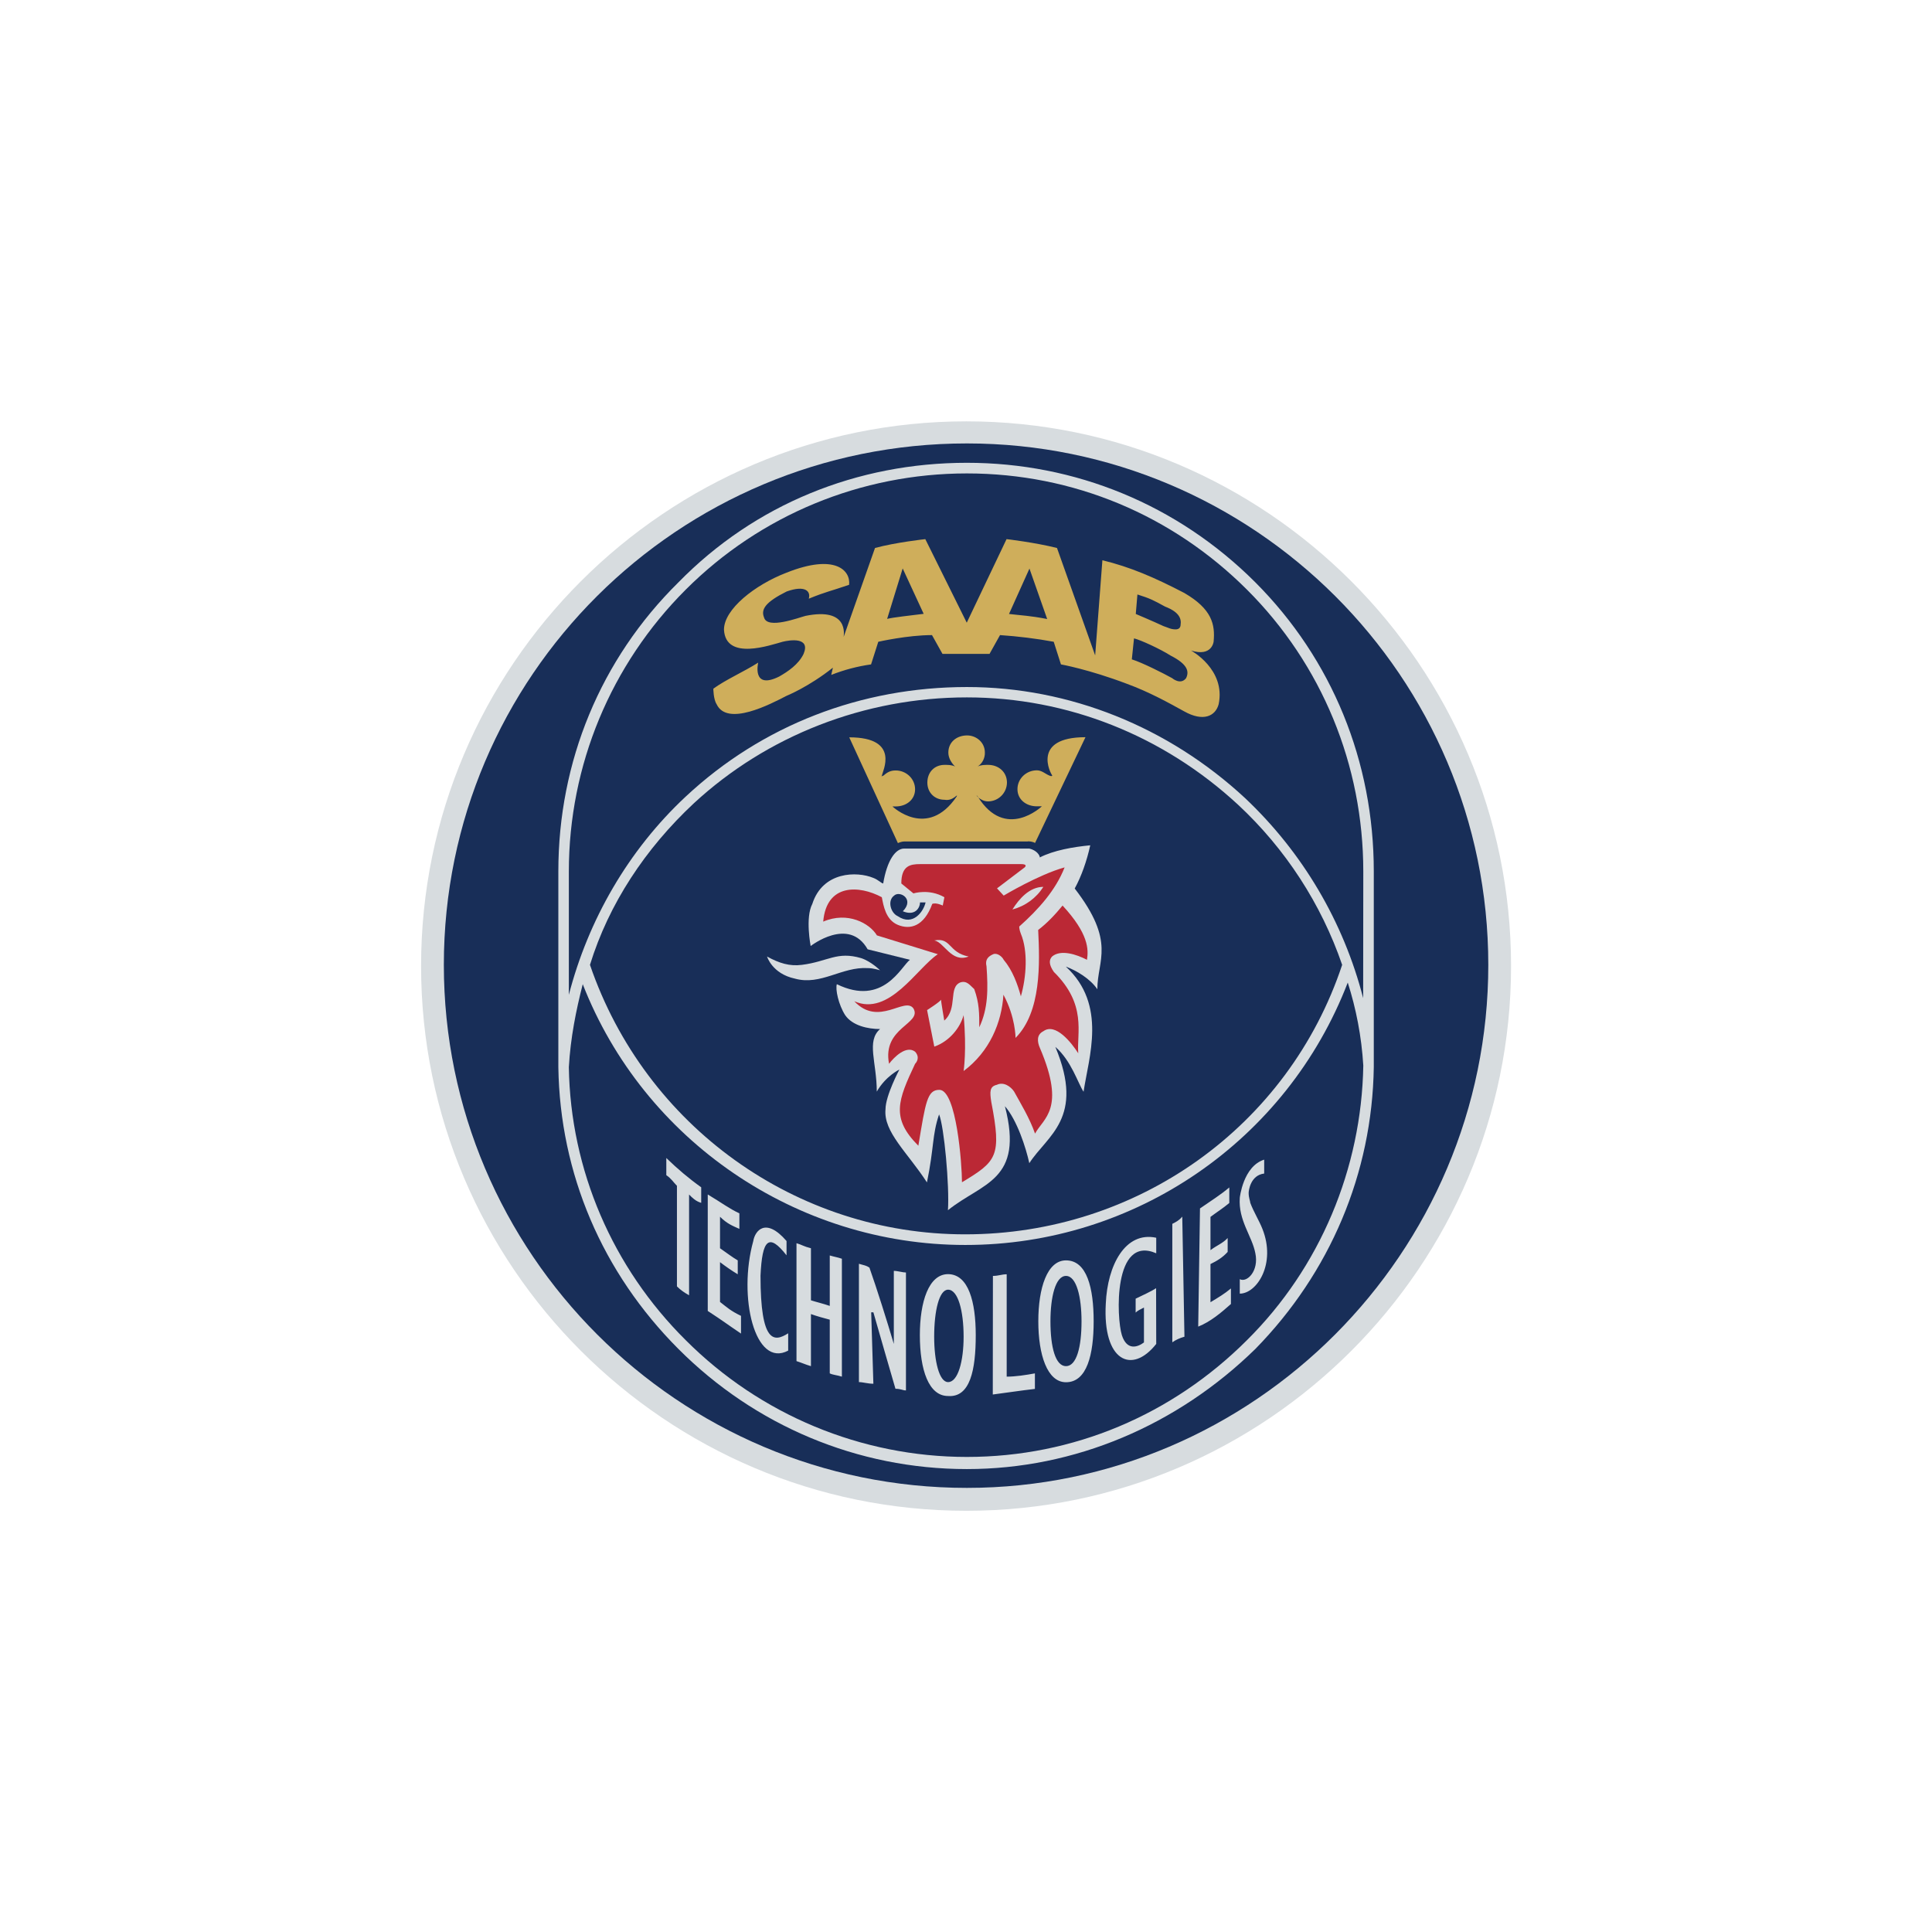
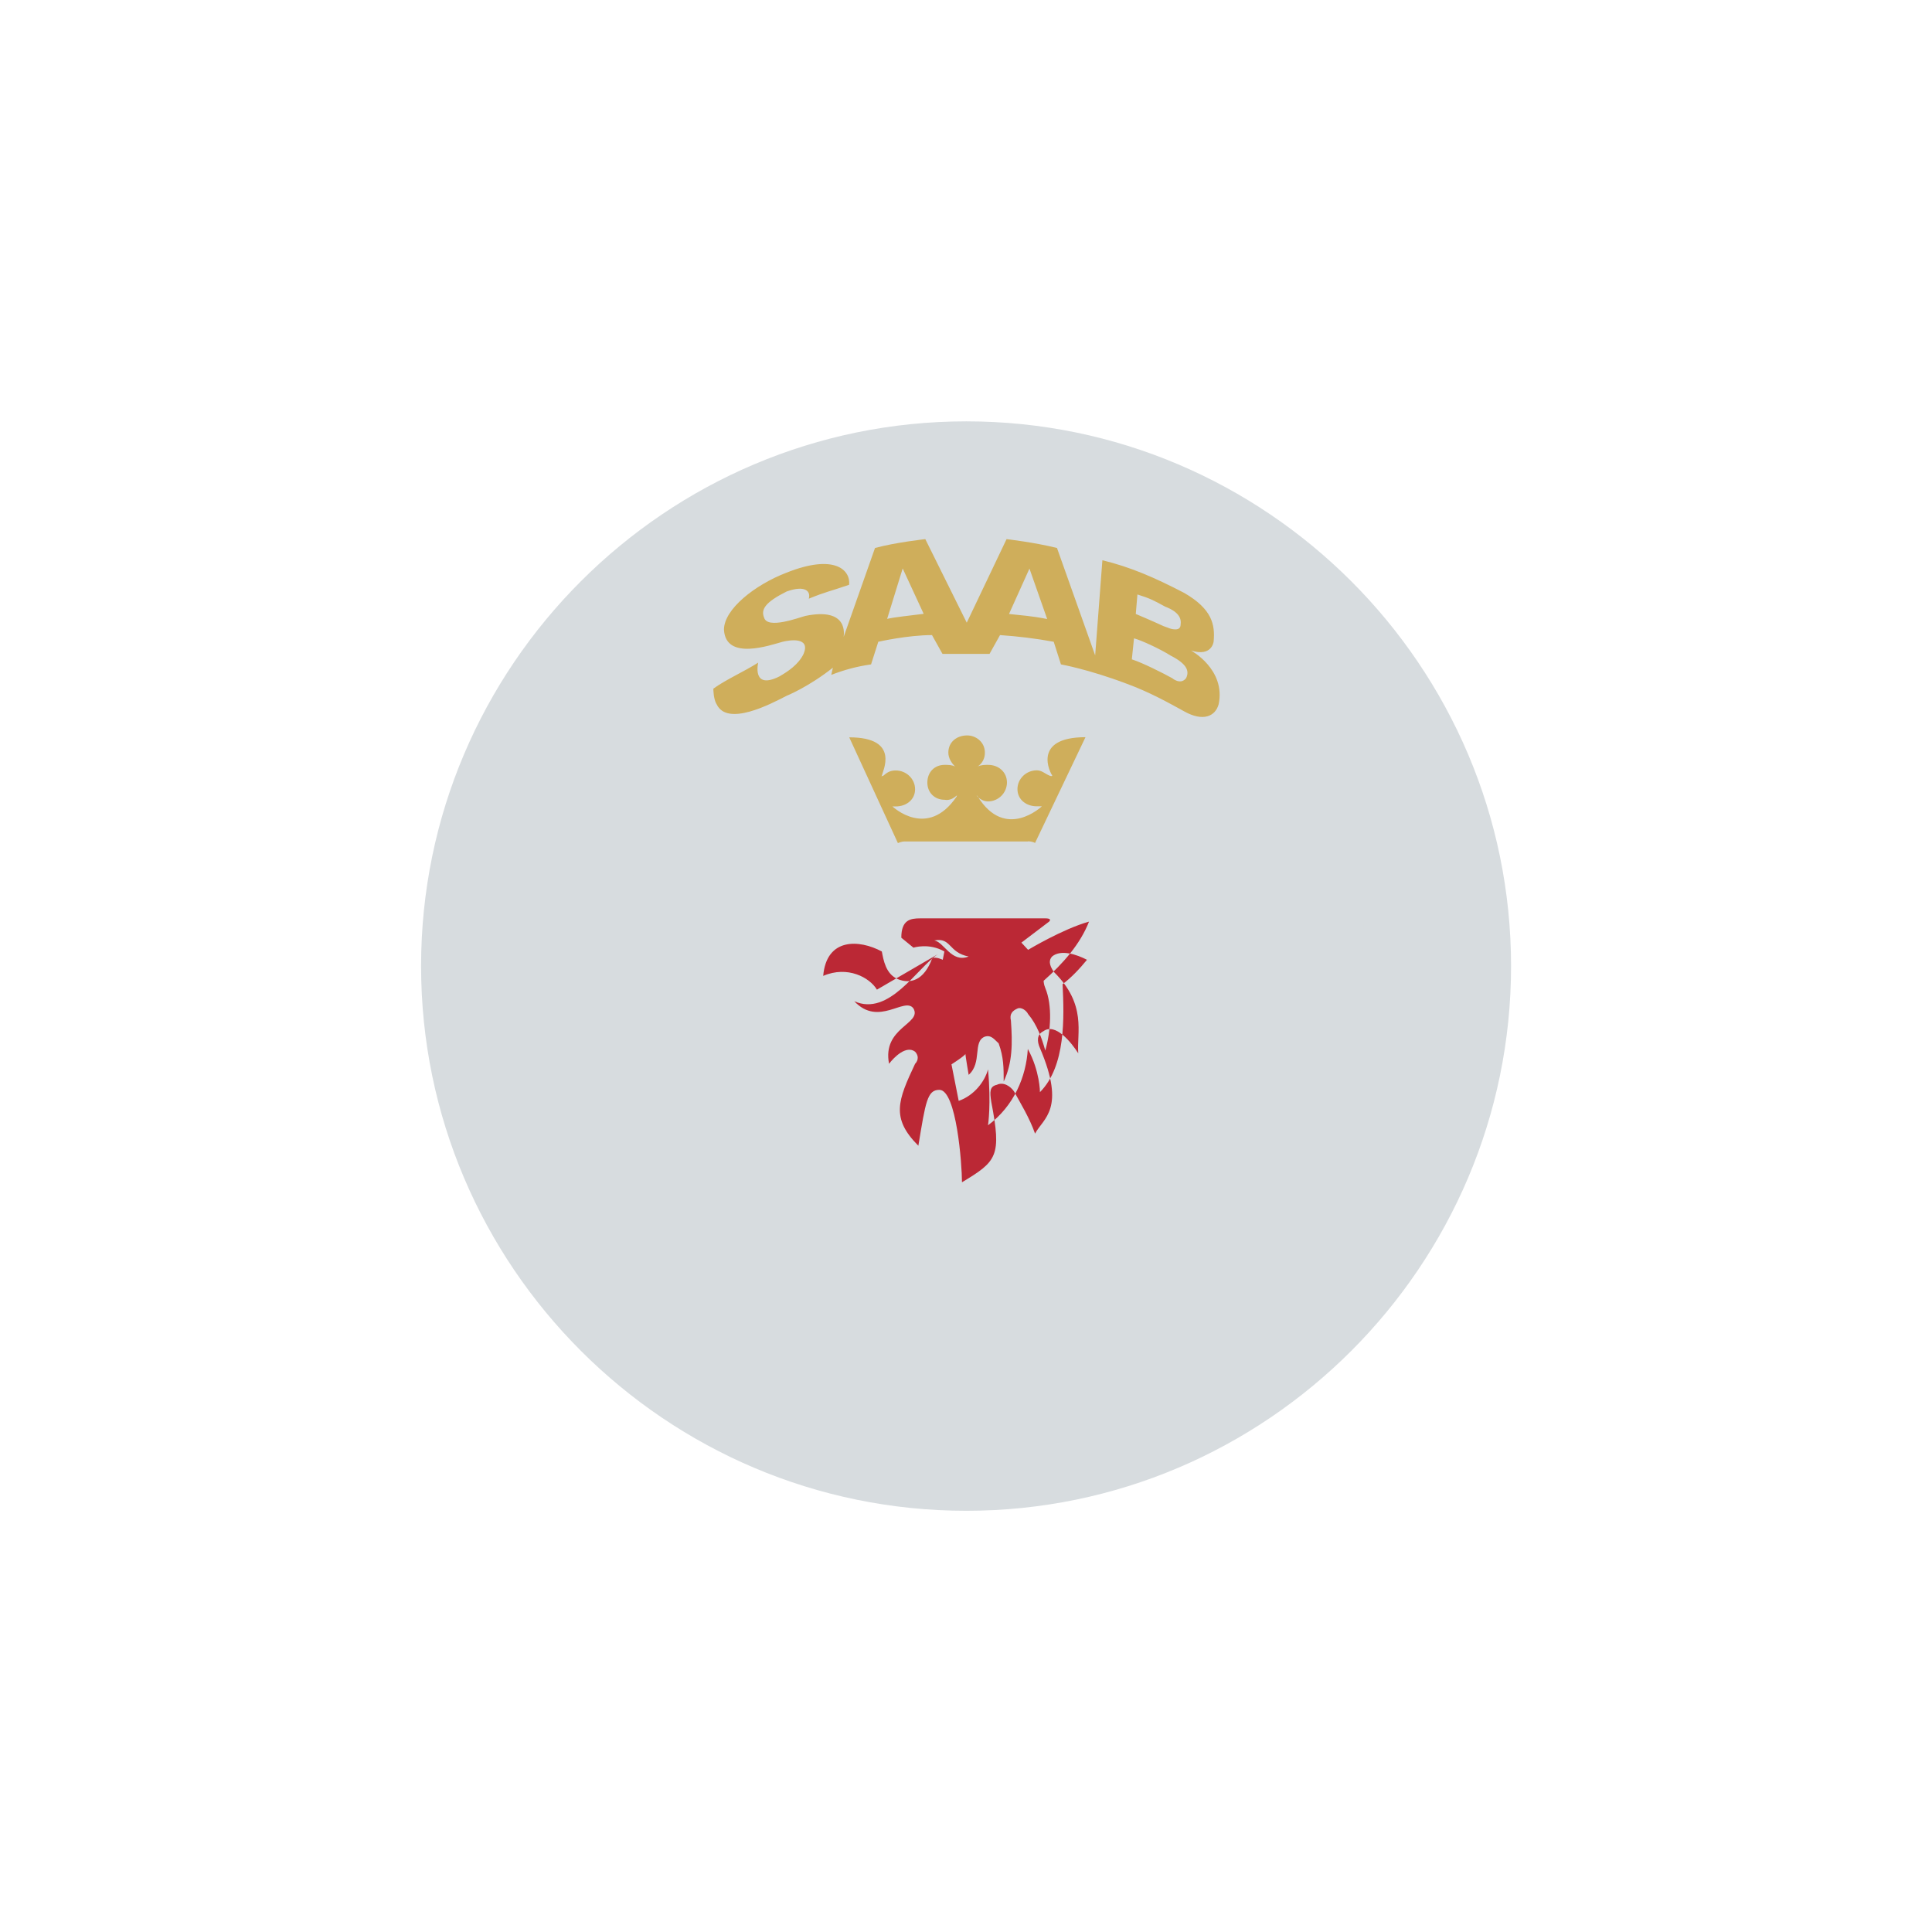
<svg xmlns="http://www.w3.org/2000/svg" version="1.1" id="Lager_1" x="0px" y="0px" viewBox="0 0 141.73 141.73" style="enable-background:new 0 0 141.73 141.73;" xml:space="preserve">
  <style type="text/css">
	.st0{fill-rule:evenodd;clip-rule:evenodd;fill:#D7DCDF;}
	.st1{fill-rule:evenodd;clip-rule:evenodd;fill:#182E58;}
	.st2{fill-rule:evenodd;clip-rule:evenodd;fill:#CFAE5B;}
	.st3{fill-rule:evenodd;clip-rule:evenodd;fill:#BB2835;}
</style>
  <path class="st0" d="M70.89,30.91c22.01,0,39.96,17.95,39.96,39.96s-17.95,39.96-39.96,39.96c-22.05,0-40-17.95-40-39.96  C30.89,48.85,48.84,30.91,70.89,30.91L70.89,30.91z" />
-   <path class="st1" d="M70.93,32.53c-21.16,0-38.37,17.09-38.37,38.25s17.22,38.37,38.37,38.37c21.03,0,38.25-17.22,38.25-38.37  S91.97,32.53,70.93,32.53z" />
  <path class="st0" d="M92.09,42.72c-5.72-5.72-13.24-8.77-21.16-8.77c-8.04,0-15.55,3.04-21.16,8.77c-5.72,5.64-8.81,13.16-8.81,21.2  v14.37c0.12,7.8,3.21,15.06,8.81,20.67s13.12,8.81,21.16,8.81c7.92,0,15.43-3.21,21.16-8.81c5.48-5.6,8.57-12.87,8.69-20.67V63.92  C100.78,55.88,97.73,48.37,92.09,42.72z M91.48,98.31c-5.48,5.48-12.75,8.57-20.55,8.57c-7.74,0-15.16-3.09-20.63-8.57  c-5.36-5.32-8.45-12.47-8.57-20.02c0.12-2.15,0.53-4.18,1.02-6.09c4.47,11.45,15.67,19.13,28.06,19.13  c12.44,0.01,23.59-7.64,28.06-19.25c0.61,1.91,1.01,3.94,1.14,6.09C99.88,85.72,96.84,92.99,91.48,98.31L91.48,98.31z M43.28,70.78  c1.38-4.47,4.06-8.53,7.63-11.86c5.36-4.95,12.51-7.76,20.02-7.76c7.39,0,14.41,2.8,19.9,7.88c3.47,3.23,6.09,7.26,7.63,11.74  c-3.94,11.85-15.02,19.77-27.65,19.77C58.43,90.56,47.34,82.64,43.28,70.78L43.28,70.78z M100,73.22  c-1.44-5.6-4.44-10.68-8.65-14.66c-5.64-5.24-12.91-8.16-20.42-8.16c-7.76,0-15.02,2.8-20.63,8.04c-4.22,3.94-7.15,9.06-8.57,14.54  v-9.05c0-7.8,3.09-15.19,8.57-20.67s12.87-8.53,20.63-8.53c7.8,0,15.06,3.05,20.55,8.53s8.53,12.87,8.53,20.67L100,73.22L100,73.22z  " />
  <path class="st2" d="M64.19,40.2c1.5-0.41,3.69-0.65,3.69-0.65l3.04,6.13l2.92-6.13c0,0,2.07,0.24,3.7,0.65l2.8,7.88l0.53-6.98  c2.03,0.49,3.82,1.26,6.01,2.4c2.03,1.18,2.27,2.31,2.15,3.57c0,0-0.12,1.14-1.66,0.65c0,0,2.56,1.38,2.03,3.94  c-0.24,0.89-1.14,1.3-2.52,0.53c-1.18-0.65-2.56-1.42-4.22-2.03c-2.8-1.06-4.83-1.42-4.83-1.42l-0.53-1.66  c-1.3-0.24-2.62-0.4-3.94-0.49l-0.77,1.38h-3.45l-0.77-1.38c-1.79,0-3.94,0.49-3.94,0.49l-0.53,1.66c-1,0.14-1.98,0.4-2.92,0.77  l0.12-0.53c-1.79,1.42-3.41,2.07-3.41,2.07c-1.18,0.61-4.34,2.27-5.12,0.61c-0.24-0.37-0.24-1.14-0.24-1.14  c0.89-0.65,2.27-1.26,3.29-1.91c0,0-0.49,2.03,1.54,1.02c0.65-0.37,1.42-0.89,1.79-1.66c0.53-1.26-1.02-1.02-1.54-0.89  c-0.89,0.24-4.18,1.42-4.3-0.89c0-1.5,2.27-3.29,4.59-4.18c3.57-1.42,4.71-0.16,4.59,0.89c-1.42,0.49-1.66,0.49-2.96,1.02  c0.16-0.53-0.24-1.02-1.62-0.53c-1.54,0.77-1.91,1.3-1.66,1.91c0.24,0.89,2.56,0,3.04-0.12c3.21-0.65,2.8,1.42,2.8,1.54L64.19,40.2  L64.19,40.2z M65.08,45.4c0.49-0.12,1.66-0.24,2.68-0.37l-1.54-3.33L65.08,45.4z M83.03,48.37c0.77,0.24,2.31,1.02,2.96,1.38  c0,0,0.61,0.53,1.02,0c0.24-0.49,0.12-1.02-1.14-1.66c-0.77-0.49-2.19-1.14-2.68-1.26L83.03,48.37z M83.32,45.04  c0,0,1.26,0.53,2.03,0.89c0.37,0.12,0.53,0.24,0.89,0.24c0.24,0,0.37-0.12,0.37-0.37c0.12-0.77-0.73-1.14-1.14-1.3  c-0.89-0.49-1.14-0.61-2.03-0.89L83.32,45.04L83.32,45.04z M74.02,45.04c1.01,0.12,1.5,0.12,2.8,0.37l-1.3-3.7L74.02,45.04  L74.02,45.04z" />
  <path class="st0" d="M56.27,70.17c0.89,0.49,1.66,0.73,2.56,0.61c1.91-0.24,2.56-1.02,4.35-0.49c0.73,0.24,1.38,0.89,1.38,0.89  s-0.49-0.16-0.89-0.16c-1.91-0.12-3.45,1.3-5.36,0.77C56.64,71.43,56.27,70.17,56.27,70.17z" />
-   <path class="st0" d="M66.75,70.41c-0.65,0.49-1.95,3.45-5.36,1.79c-0.12,0.37,0.12,1.5,0.61,2.27c0.53,0.77,1.66,1.02,2.56,1.02  c-1.02,0.89-0.24,2.44-0.24,4.59c0.65-1.14,1.66-1.62,1.66-1.62s-1.02,1.91-1.02,2.92c-0.16,1.66,1.62,3.17,3.04,5.36  c0.53-2.56,0.37-3.45,0.89-4.99c0.37,0.89,0.77,5.24,0.65,7.03c2.52-2.03,5.6-2.15,4.18-7.63c0.89,1.02,1.54,3.04,1.79,4.18  c1.3-2.03,4.1-3.29,1.91-8.53c1.18,1.02,1.66,2.68,2.07,3.29c0.37-2.52,1.75-6.38-1.3-9.18c0.77,0.28,1.79,0.89,2.31,1.66  c0-2.15,1.38-3.45-1.66-7.39c0.49-0.89,0.89-2.03,1.14-3.17c-1.26,0.12-2.68,0.37-3.7,0.89c0-0.16-0.24-0.53-0.77-0.65h-9.18  c-0.65,0-1.26,0.89-1.54,2.56c-0.12,0-0.37-0.28-0.73-0.41c-1.18-0.49-3.7-0.49-4.47,1.91c-0.53,1.01-0.12,3.09-0.12,3.09  s2.8-2.19,4.18,0.24L66.75,70.41L66.75,70.41z M65.86,67.21c-0.53-0.24-0.77-1.14-0.28-1.5c0.41-0.41,1.54,0.24,0.65,1.14  c0.89,0.37,1.26-0.24,1.26-0.65h0.41C67.76,66.84,66.99,67.98,65.86,67.21L65.86,67.21z" />
  <path class="st2" d="M75.4,61.72c0.37,0,0.53,0.12,0.53,0.12l3.7-7.76c-3.98,0-2.56,2.68-2.44,2.8c0,0.12-0.24,0-0.24,0  c-0.28-0.12-0.53-0.37-0.89-0.37c-0.77,0-1.42,0.61-1.42,1.38s0.65,1.26,1.42,1.26h0.37c0,0-2.68,2.56-4.71-0.73  c-0.24-0.28,0.12,0.37,0.77,0.37c0.76-0.01,1.37-0.62,1.38-1.38c0-0.77-0.61-1.3-1.38-1.3c-0.24,0-0.53,0-0.77,0.12  c0.34-0.22,0.54-0.61,0.53-1.02c0-0.77-0.65-1.26-1.3-1.26c-0.77,0-1.38,0.49-1.38,1.26c0,0.41,0.24,0.77,0.49,1.02  c-0.24-0.12-0.49-0.12-0.77-0.12c-0.73,0-1.26,0.53-1.26,1.3c0,0.73,0.53,1.26,1.26,1.26c0.65,0.12,1.01-0.53,0.89-0.24  c-2.15,3.17-4.71,0.73-4.71,0.73h0.24c0.77,0,1.42-0.49,1.42-1.26c0-0.77-0.65-1.38-1.42-1.38c-0.37,0-0.61,0.12-0.89,0.37  c0,0-0.24,0.12-0.12,0c0-0.24,1.42-2.8-2.4-2.8l3.57,7.76c0,0,0.24-0.12,0.49-0.12h9.04C75.4,61.73,75.4,61.72,75.4,61.72z" />
-   <path class="st3" d="M79.74,70.41c0.12-0.77,0.12-1.91-1.79-3.98c-0.53,0.65-1.14,1.3-1.79,1.79c0.12,2.44,0.24,6.01-1.66,7.92  c0,0,0-1.54-0.89-3.17c-0.12,2.03-1.01,4.18-2.92,5.6c0,0,0.24-1.54,0-4.1c-0.24,0.89-1.01,1.91-2.15,2.31l-0.53-2.68  c0,0,1.02-0.65,1.02-0.77c0,0.12,0.24,1.54,0.24,1.54c1.01-0.89,0.28-2.44,1.18-2.8c0.49-0.16,0.73,0.24,1.02,0.49  c0.37,1.02,0.37,1.79,0.37,2.8c0.65-1.38,0.65-2.8,0.53-4.47c-0.12-0.49,0.12-0.73,0.49-0.89c0.28-0.12,0.65,0.16,0.77,0.41  c0.65,0.77,1.02,1.79,1.26,2.68c0.41-1.42,0.53-3.33,0-4.59c-0.12-0.28-0.12-0.53-0.12-0.53c1.42-1.26,2.68-2.68,3.33-4.34  c-1.91,0.53-4.47,2.07-4.47,2.07l-0.49-0.53l2.03-1.54c0.12-0.12,0.12-0.24-0.28-0.24H67.5c-0.73,0-1.38,0.12-1.38,1.42l0.89,0.73  c0,0,1.14-0.37,2.27,0.28l-0.12,0.61c0,0-0.49-0.24-0.77-0.12c-0.61,1.66-1.62,1.91-2.52,1.54s-1.06-1.42-1.18-2.03  c-1.66-0.89-4.06-1.02-4.3,1.79c1.79-0.77,3.41,0.12,3.94,1.01L68.8,70c-1.54,1.02-3.57,4.59-6.13,3.45  c1.79,1.91,3.7-0.37,4.34,0.53c0.65,1.14-2.31,1.38-1.79,4.06c0.37-0.49,1.26-1.38,1.91-0.89c0.37,0.41,0.12,0.77,0,0.89  c-1.26,2.68-1.79,3.98,0.24,6.01c0.53-3.21,0.65-4.1,1.54-4.1c1.26,0,1.66,5.48,1.66,6.78c2.56-1.54,2.92-1.91,2.15-5.89  c-0.12-0.77-0.12-1.14,0.41-1.26c0.49-0.24,1.01,0.12,1.26,0.49c0.49,0.89,1.14,1.95,1.54,3.09c0.61-1.14,2.27-1.79,0.37-6.25  c-0.24-0.53-0.24-1.02,0.24-1.26c0.89-0.65,2.07,0.85,2.56,1.62c-0.12-1.5,0.65-3.57-1.79-5.97c-0.37-0.53-0.37-0.89-0.12-1.14  C77.83,69.64,78.97,70.01,79.74,70.41L79.74,70.41z" />
+   <path class="st3" d="M79.74,70.41c-0.53,0.65-1.14,1.3-1.79,1.79c0.12,2.44,0.24,6.01-1.66,7.92  c0,0,0-1.54-0.89-3.17c-0.12,2.03-1.01,4.18-2.92,5.6c0,0,0.24-1.54,0-4.1c-0.24,0.89-1.01,1.91-2.15,2.31l-0.53-2.68  c0,0,1.02-0.65,1.02-0.77c0,0.12,0.24,1.54,0.24,1.54c1.01-0.89,0.28-2.44,1.18-2.8c0.49-0.16,0.73,0.24,1.02,0.49  c0.37,1.02,0.37,1.79,0.37,2.8c0.65-1.38,0.65-2.8,0.53-4.47c-0.12-0.49,0.12-0.73,0.49-0.89c0.28-0.12,0.65,0.16,0.77,0.41  c0.65,0.77,1.02,1.79,1.26,2.68c0.41-1.42,0.53-3.33,0-4.59c-0.12-0.28-0.12-0.53-0.12-0.53c1.42-1.26,2.68-2.68,3.33-4.34  c-1.91,0.53-4.47,2.07-4.47,2.07l-0.49-0.53l2.03-1.54c0.12-0.12,0.12-0.24-0.28-0.24H67.5c-0.73,0-1.38,0.12-1.38,1.42l0.89,0.73  c0,0,1.14-0.37,2.27,0.28l-0.12,0.61c0,0-0.49-0.24-0.77-0.12c-0.61,1.66-1.62,1.91-2.52,1.54s-1.06-1.42-1.18-2.03  c-1.66-0.89-4.06-1.02-4.3,1.79c1.79-0.77,3.41,0.12,3.94,1.01L68.8,70c-1.54,1.02-3.57,4.59-6.13,3.45  c1.79,1.91,3.7-0.37,4.34,0.53c0.65,1.14-2.31,1.38-1.79,4.06c0.37-0.49,1.26-1.38,1.91-0.89c0.37,0.41,0.12,0.77,0,0.89  c-1.26,2.68-1.79,3.98,0.24,6.01c0.53-3.21,0.65-4.1,1.54-4.1c1.26,0,1.66,5.48,1.66,6.78c2.56-1.54,2.92-1.91,2.15-5.89  c-0.12-0.77-0.12-1.14,0.41-1.26c0.49-0.24,1.01,0.12,1.26,0.49c0.49,0.89,1.14,1.95,1.54,3.09c0.61-1.14,2.27-1.79,0.37-6.25  c-0.24-0.53-0.24-1.02,0.24-1.26c0.89-0.65,2.07,0.85,2.56,1.62c-0.12-1.5,0.65-3.57-1.79-5.97c-0.37-0.53-0.37-0.89-0.12-1.14  C77.83,69.64,78.97,70.01,79.74,70.41L79.74,70.41z" />
  <path class="st0" d="M68.54,68.99c1.26-0.24,1.02,0.89,2.52,1.18C69.79,70.66,69.27,69.12,68.54,68.99z M76.54,65.06  c-0.52,0.82-1.33,1.41-2.27,1.66C74.75,65.95,75.52,65.06,76.54,65.06z M49.65,86.98c-0.24-0.24-0.41-0.53-0.77-0.77v-1.26  c0.8,0.78,1.65,1.5,2.56,2.15v1.14c-0.41-0.12-0.65-0.37-0.89-0.61v7.39c-0.33-0.18-0.63-0.39-0.89-0.65v-7.39H49.65z M51.93,87.63  c1.02,0.61,1.54,1.02,2.31,1.38v1.14c-0.53-0.24-0.89-0.37-1.42-0.89v2.31c0.53,0.37,0.89,0.65,1.3,0.89v1.02  c-0.45-0.27-0.88-0.57-1.3-0.89v2.92c0.53,0.41,0.77,0.65,1.54,1.02v1.3c-1.14-0.77-1.26-0.89-2.44-1.66v-8.54L51.93,87.63  L51.93,87.63z M57.82,99.08c-2.44,1.3-3.7-3.94-2.56-8.04c0.12-0.73,0.89-1.79,2.44,0v1.05c-1.3-1.66-1.79-1.18-1.91,1.5  c0,4.99,1.01,4.87,2.03,4.22V99.08L57.82,99.08z M58.43,91.2c0.41,0.12,0.53,0.24,1.06,0.37v3.82c0.37,0.12,0.89,0.24,1.38,0.41  v-3.7c0.41,0.12,0.53,0.12,0.89,0.24v8.65c-0.37-0.12-0.65-0.12-0.89-0.24v-3.94c-0.46-0.12-0.93-0.25-1.38-0.41v3.82  c-0.41-0.12-0.65-0.24-1.06-0.37V91.2L58.43,91.2z M63.01,92.71c0.41,0.12,0.53,0.12,0.77,0.28c0.53,1.5,1.3,3.94,1.79,5.6v-5.36  c0.28,0,0.65,0.12,0.89,0.12V102c-0.24,0-0.37-0.12-0.77-0.12c-0.49-1.67-1.14-3.94-1.62-5.61h-0.16l0.16,5.24  c-0.41,0-0.77-0.12-1.06-0.12V92.71L63.01,92.71z M72.84,93.6c0.41,0,0.65-0.12,1.01-0.12v7.51c0.65,0,1.42-0.12,2.07-0.24v1.14  c-1.06,0.12-2.07,0.28-3.09,0.41L72.84,93.6L72.84,93.6L72.84,93.6z M84.82,98.59c-1.79,2.27-3.94,1.26-3.7-2.96  c0.12-2.8,1.42-5.32,3.7-4.83v1.14c-3.17-1.38-2.92,4.75-2.52,6.01c0.37,1.14,1.14,0.89,1.62,0.53v-2.56  c-0.24,0.12-0.49,0.24-0.61,0.37v-1.02c0.49-0.24,1.14-0.53,1.5-0.77L84.82,98.59L84.82,98.59z M86,89.78  c0.24-0.12,0.49-0.24,0.73-0.53l0.16,8.81c-0.32,0.09-0.62,0.22-0.89,0.41L86,89.78L86,89.78z M88.03,88.65  c0.77-0.53,1.54-1.02,2.15-1.54v1.14c-0.49,0.41-0.89,0.65-1.38,1.02v2.44c0.49-0.37,0.89-0.49,1.26-0.89v1.02  c-0.37,0.41-0.77,0.65-1.26,0.89v2.8c0.61-0.37,1.02-0.61,1.5-1.01v1.14c-0.73,0.65-1.5,1.3-2.4,1.66L88.03,88.65L88.03,88.65z   M90.95,93.84c0.53,0.28,1.42-0.61,1.14-1.91c-0.24-1.26-1.26-2.4-1.14-4.06c0,0,0.24-2.31,1.79-2.8v1.02  c-1.01,0.12-1.14,1.26-1.14,1.42c0,0.37,0.12,0.61,0.12,0.73c0.24,0.65,0.65,1.3,0.89,1.91c1.02,2.56-0.41,4.75-1.66,4.75V93.84  L90.95,93.84L90.95,93.84z M71.58,97.94c0,2.56-0.41,4.59-2.03,4.47c-1.42,0-2.07-1.91-2.07-4.47c0-2.44,0.65-4.47,2.07-4.47  C71.05,93.48,71.58,95.51,71.58,97.94z M69.55,94.61c-0.65,0-1.02,1.54-1.02,3.45c0,1.79,0.37,3.33,1.02,3.33  c0.73,0,1.14-1.54,1.14-3.33C70.69,96.16,70.28,94.61,69.55,94.61z M80.23,96.93c0,2.44-0.49,4.47-2.03,4.47  c-1.38,0-2.03-2.03-2.03-4.47s0.65-4.47,2.03-4.47C79.74,92.46,80.23,94.49,80.23,96.93L80.23,96.93z M78.2,93.6  c-0.77,0-1.14,1.54-1.14,3.33c0,1.91,0.37,3.29,1.14,3.29s1.14-1.38,1.14-3.29C79.34,95.14,78.97,93.6,78.2,93.6z" />
</svg>